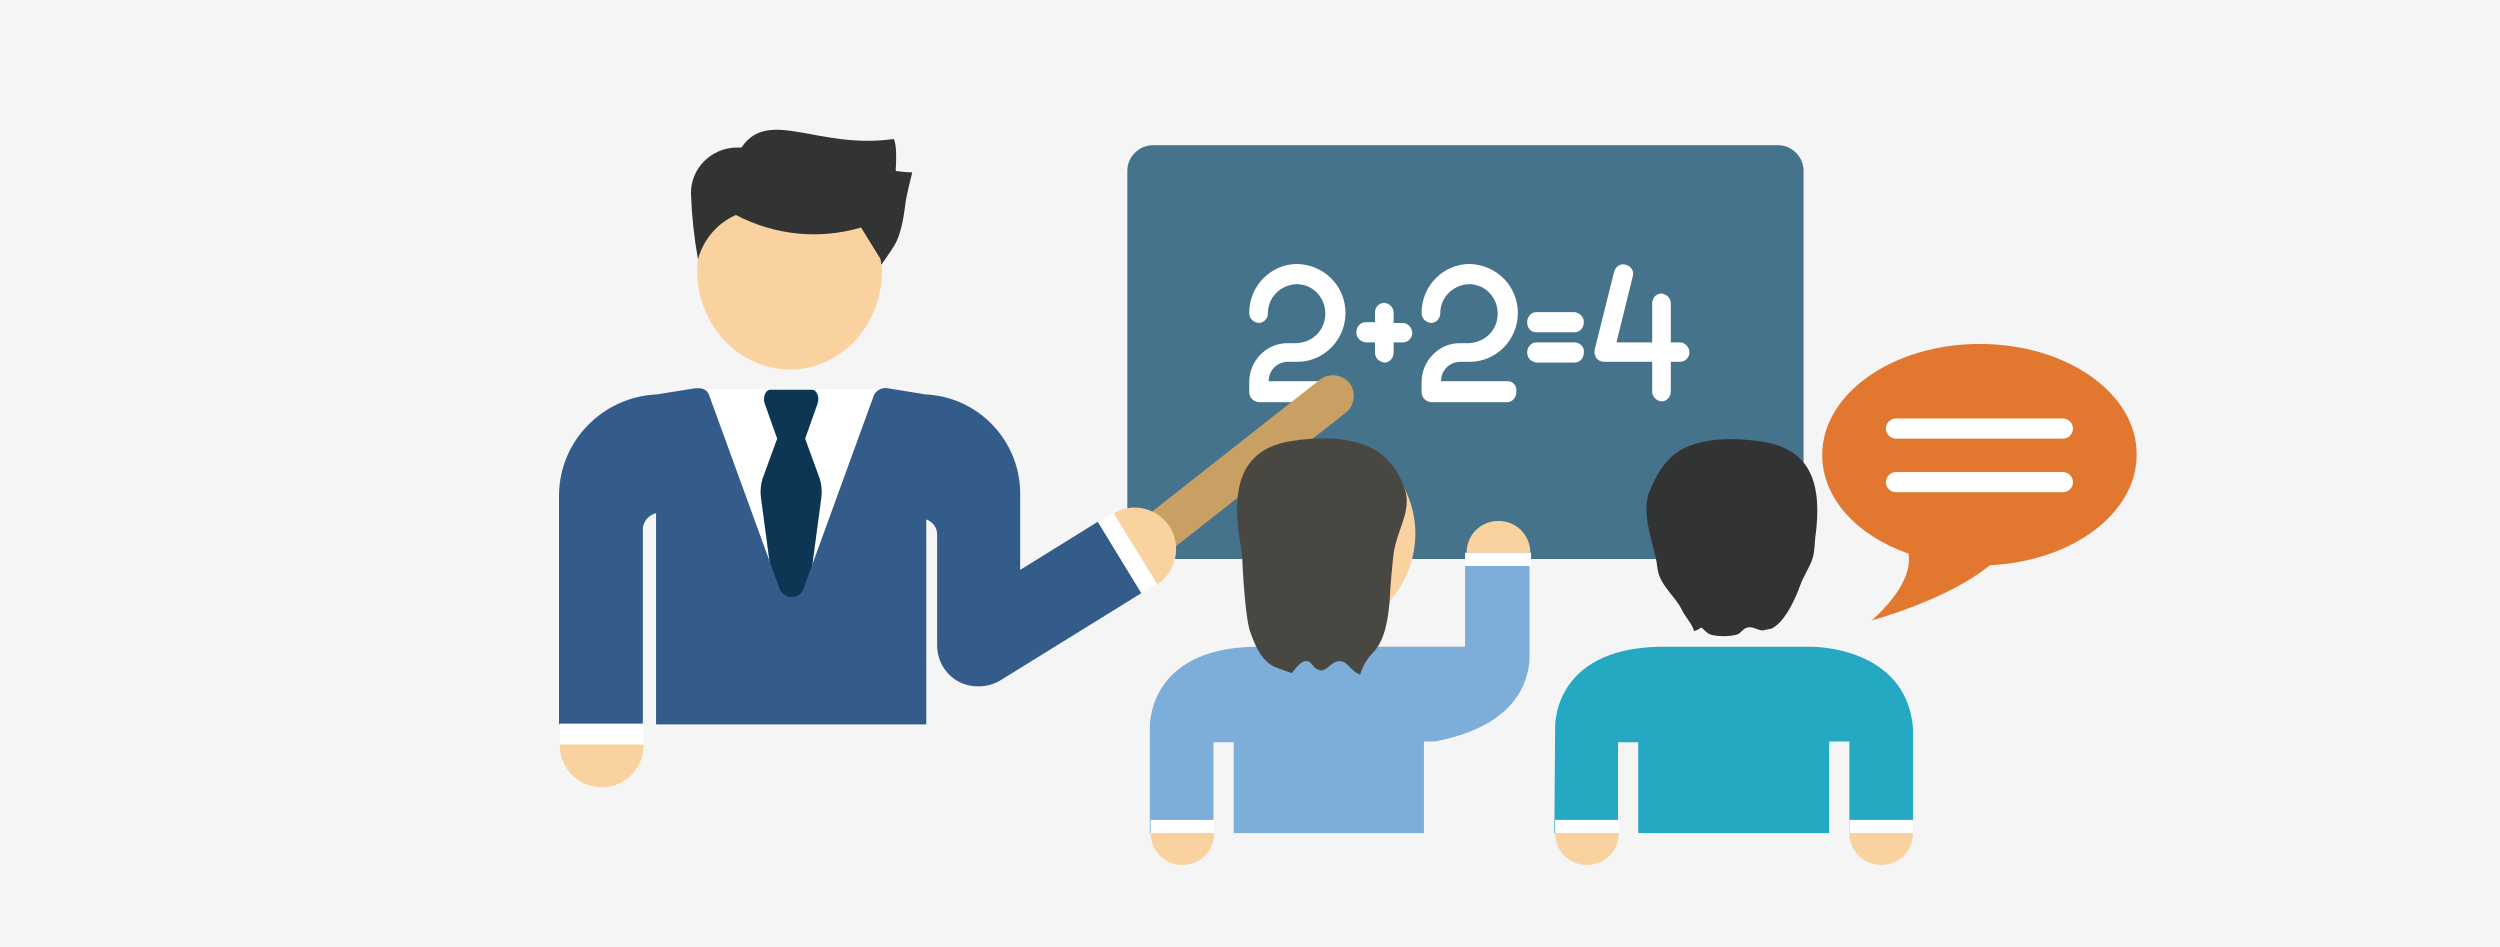
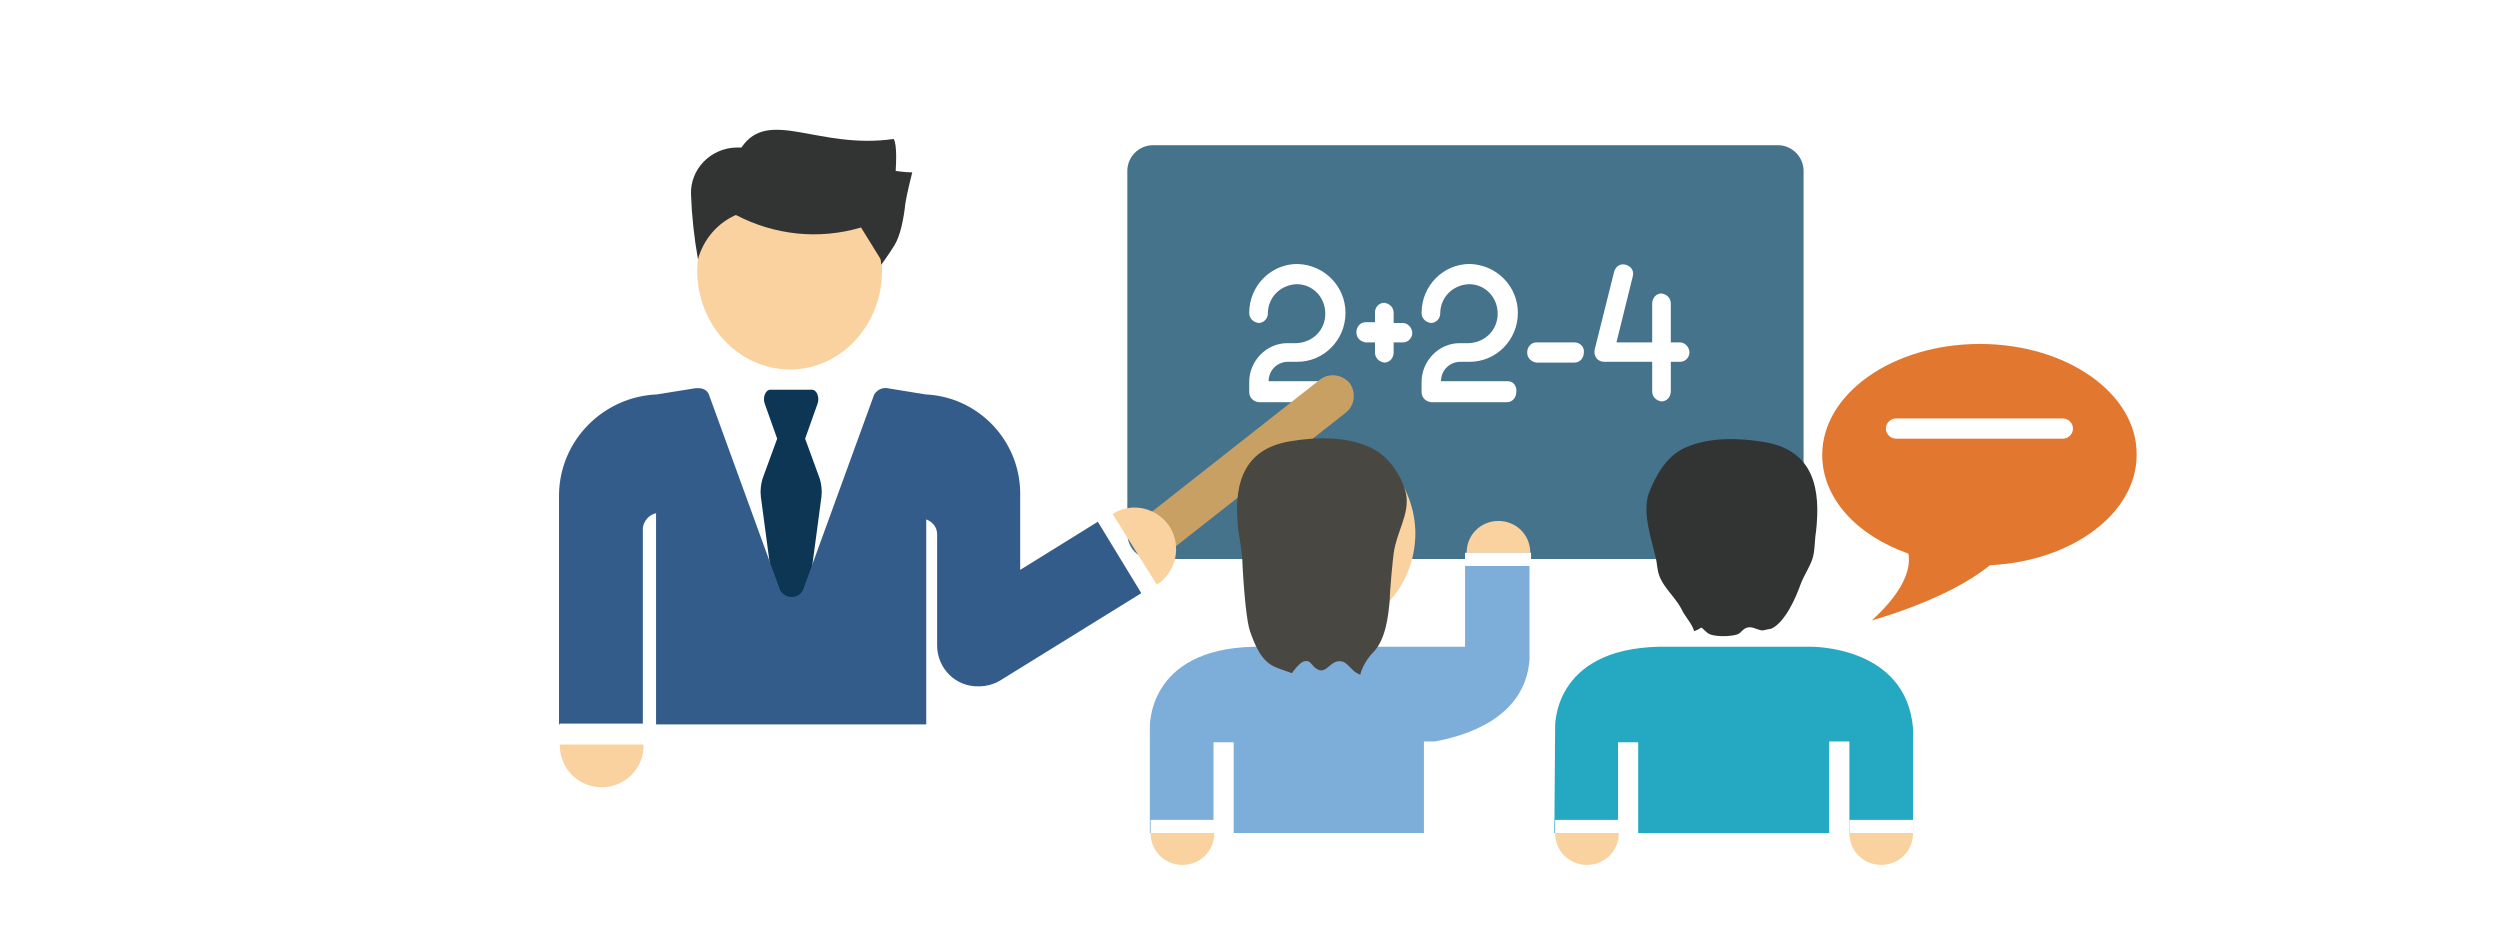
<svg xmlns="http://www.w3.org/2000/svg" version="1.1" id="レイヤー_1" x="0px" y="0px" viewBox="0 0 322 122" style="enable-background:new 0 0 322 122;" xml:space="preserve">
  <style type="text/css">
	.st0{fill:#F5F5F5;}
	.st1{fill:#46738C;}
	.st2{fill:#FFFFFF;}
	.st3{fill:#0C3653;}
	.st4{fill:#F9D2A0;}
	.st5{fill:#323333;}
	.st6{fill:#C9A063;}
	.st7{fill:#335C8B;}
	.st8{fill:#25A8C1;}
	.st9{fill:#E27830;}
	.st10{fill:#7DADD9;}
	.st11{fill:#494742;}
</style>
  <title>illust-effect1</title>
-   <rect y="0" class="st0" width="322" height="122" />
  <path class="st1" d="M145.2,68.7V22c0-1.8,1.5-3.3,3.3-3.3H229c1.8,0,3.3,1.5,3.3,3.3v46.7c0,1.8-1.5,3.3-3.3,3.3h-80.5  C146.7,72.1,145.2,70.6,145.2,68.7L145.2,68.7z" />
  <path class="st2" d="M172,49.1h-8.6c0-1.4,1.1-2.5,2.5-2.5h1.2c3.4,0,6.2-2.8,6.2-6.3c0-3.4-2.7-6.2-6.2-6.3c-3.4,0-6.2,2.8-6.2,6.3  c0,0.7,0.5,1.2,1.2,1.3c0,0,0,0,0,0c0.7,0,1.2-0.6,1.2-1.2c0,0,0,0,0,0c0-2.1,1.6-3.7,3.7-3.8c2.1,0,3.7,1.7,3.7,3.8  c0,2.1-1.6,3.7-3.7,3.8h-1.2c-2.7,0-4.9,2.3-4.9,5v1.3c0,0.7,0.5,1.2,1.2,1.3h9.8c0.7,0,1.2-0.6,1.2-1.3c0,0,0,0,0,0  C173.3,49.7,172.7,49.1,172,49.1C172,49.1,172,49.1,172,49.1z" />
  <path class="st2" d="M194.2,49.1h-8.6c0-1.4,1.1-2.5,2.5-2.5h1.2c3.4,0,6.2-2.8,6.2-6.3c0-3.4-2.7-6.2-6.2-6.3  c-3.4,0-6.2,2.8-6.2,6.3c0,0.7,0.5,1.2,1.2,1.3c0,0,0,0,0,0c0.7,0,1.2-0.6,1.2-1.2c0,0,0,0,0,0c0-2.1,1.6-3.7,3.7-3.8  c2.1,0,3.7,1.7,3.7,3.8c0,2.1-1.6,3.7-3.7,3.8H188c-2.7,0-4.9,2.3-4.9,5v1.3c0,0.7,0.5,1.2,1.2,1.3h9.8c0.7,0,1.2-0.6,1.2-1.3  C195.4,49.7,194.9,49.1,194.2,49.1C194.2,49.1,194.2,49.1,194.2,49.1z" />
  <path class="st2" d="M202.8,44.1h-4.9c-0.7,0-1.2,0.6-1.2,1.3c0,0,0,0,0,0c0,0.7,0.5,1.2,1.2,1.3h4.9c0.7,0,1.2-0.6,1.2-1.3  C204.1,44.7,203.5,44.1,202.8,44.1C202.8,44.1,202.8,44.1,202.8,44.1z" />
-   <path class="st2" d="M197.9,42.8h4.9c0.7,0,1.2-0.6,1.2-1.3c0,0,0,0,0,0c0-0.7-0.5-1.2-1.2-1.3h-4.9c-0.7,0-1.2,0.6-1.2,1.3  C196.7,42.3,197.2,42.8,197.9,42.8C197.9,42.8,197.9,42.8,197.9,42.8z" />
  <path class="st2" d="M180.7,41.6h-1.2v-1.3c0-0.7-0.5-1.2-1.2-1.3c0,0,0,0,0,0c-0.7,0-1.2,0.6-1.2,1.2c0,0,0,0,0,0v1.3h-1.2  c-0.7,0-1.2,0.6-1.2,1.3v0c0,0.7,0.5,1.2,1.2,1.3c0,0,0,0,0,0h1.2v1.3c0,0.7,0.5,1.2,1.2,1.3c0.7,0,1.2-0.6,1.2-1.3v-1.3h1.2  c0.7,0,1.2-0.6,1.2-1.2c0,0,0,0,0,0C181.9,42.2,181.3,41.6,180.7,41.6C180.7,41.6,180.7,41.6,180.7,41.6z" />
  <path class="st2" d="M216.4,44.1h-1.2v-5c0-0.7-0.5-1.2-1.2-1.3c0,0,0,0,0,0c-0.7,0-1.2,0.6-1.2,1.3c0,0,0,0,0,0v5h-4.6l2.1-8.5  c0.2-0.7-0.2-1.3-0.9-1.5c-0.7-0.2-1.3,0.2-1.5,0.9c0,0,0,0,0,0l-2.5,10c-0.1,0.4,0,0.8,0.2,1.1c0.2,0.3,0.6,0.5,1,0.5h6.2v3.8  c0,0.7,0.5,1.2,1.2,1.3c0,0,0,0,0,0c0.7,0,1.2-0.6,1.2-1.3v-3.8h1.2c0.7,0,1.2-0.6,1.2-1.2c0,0,0,0,0,0  C217.6,44.7,217,44.1,216.4,44.1L216.4,44.1z" />
  <polygon class="st2" points="89.4,50.1 102.4,84.1 115.3,50.1 " />
  <path class="st3" d="M105.6,61.7l-1.9-5.2l1.6-4.5c0.3-0.8-0.1-1.8-0.7-1.8h-5.4c-0.6,0-1,1-0.7,1.8l1.6,4.5l-1.9,5.2  C98,62.4,97.9,63.2,98,64l1.2,9l2.7,11.1l2.7-11.1l1.2-9C105.9,63.2,105.8,62.4,105.6,61.7z" />
  <path class="st4" d="M101.7,47.6c6.6,0,11.9-5.7,11.9-12.7c0-7-5.3-12.6-11.9-12.7c-6.5,0-11.8,5.6-11.9,12.6  C89.8,41.9,95.1,47.5,101.7,47.6z" />
  <path class="st4" d="M171.7,80.7c5.8,0,10.5-5.3,10.6-11.9c0-6.5-4.7-11.8-10.6-11.9c-5.8,0-10.5,5.3-10.6,11.8  C161.2,75.3,165.9,80.7,171.7,80.7z" />
  <path class="st5" d="M96.4,19h-1.6c-3.3,0.1-5.9,2.8-5.8,6c0,0,0,0,0,0c0.1,2.8,0.4,5.6,0.9,8.4c0.7-2.6,2.6-4.8,5.1-5.8  C97.3,26.6,96.4,19,96.4,19L96.4,19L96.4,19z" />
  <path class="st5" d="M95.5,19c3.5-5.2,9.9,0.3,19.6-1.1c0.9,1.3-0.2,10.7-1.6,15.6l-2.6-4.2c-5.4,1.6-11.1,1-16.1-1.6" />
  <path class="st5" d="M112.2,20.2c0,0,1.4,1.4,2.6,1.7c1.3,0.3,2.7,0.3,2.7,0.3s-0.7,2.7-0.9,4.1c-0.2,1.8-0.6,4-1.4,5.3  c-0.8,1.3-1.7,2.5-1.7,2.5L112.2,20.2z" />
  <path class="st6" d="M149.7,71c-0.8,0-1.6-0.4-2.1-1c-0.9-1.2-0.7-2.9,0.4-3.8l22-17.3c1.2-0.9,2.8-0.7,3.8,0.4c0,0,0,0,0,0  c0.9,1.2,0.7,2.9-0.4,3.8l-22,17.3C150.8,70.8,150.3,71,149.7,71z" />
  <path class="st7" d="M141.4,67.2l-10,6.2v-10c-0.1-6.8-5.5-12.3-12.2-12.6l-4.9-0.8c-0.7-0.1-1.3,0.2-1.7,0.8l-9.1,25  c-0.3,0.9-1.2,1.3-2.1,1c-0.5-0.2-0.9-0.6-1-1l-9.1-25c-0.2-0.5-0.7-0.8-1.3-0.8c-0.1,0-0.3,0-0.4,0l-5,0.8  c-6.9,0.3-12.5,5.9-12.6,12.9v29.6h10.8V68c0.1-0.9,0.8-1.7,1.7-1.9l0,27.2h34.8V66.9c0.8,0.3,1.4,1,1.4,1.9v14.3  c0,3,2.4,5.4,5.4,5.3c1,0,2-0.3,2.8-0.8L147,76.4L141.4,67.2z" />
  <path class="st4" d="M150.7,67.9c-1.6-2.5-4.9-3.3-7.4-1.7l5.7,9.1C151.5,73.7,152.2,70.4,150.7,67.9z" />
-   <rect x="144" y="65.9" transform="matrix(0.853 -0.523 0.523 0.853 -15.849 86.356)" class="st2" width="2.3" height="10.7" />
  <path class="st2" d="M72.1,93.2V96c0,3,2.4,5.4,5.4,5.4c3,0,5.4-2.4,5.4-5.4v-2.8H72.1z" />
  <path class="st4" d="M72.1,95.8V96c0,3,2.4,5.4,5.4,5.4c3,0,5.4-2.4,5.4-5.4v-0.1H72.1z" />
  <path class="st4" d="M148.2,107.2v0.1c0,2.3,1.8,4.1,4.1,4.1c2.3,0,4.1-1.8,4.1-4.1v-0.1H148.2z" />
  <path class="st4" d="M197.1,71.3v-0.1c0-2.3-1.8-4.1-4.1-4.1c-2.3,0-4.1,1.8-4.1,4.1v0.1H197.1z" />
  <path class="st4" d="M200.3,107.2v0.1c0,2.3,1.8,4.1,4.1,4.1c2.3,0,4.1-1.8,4.1-4.1v-0.1H200.3z" />
  <path class="st4" d="M238.2,107.2v0.1c0,2.3,1.8,4.1,4.1,4.1c2.3,0,4.1-1.8,4.1-4.1v-0.1H238.2z" />
  <path class="st8" d="M200.3,93.8c0,0-0.5-10.2,13.4-10.5h7.6h5.3h6.6c0,0,12.3-0.2,13.2,10.5v13.5h-8.2V95.5l-2.6,0v11.8H211l0-11.7  h-2.6v11.7h-8.2L200.3,93.8L200.3,93.8z" />
  <path class="st9" d="M255,44.3c-11.2,0-20.3,6.4-20.3,14.3c0,5.6,4.5,10.4,11.1,12.7c0.3,1.6-0.2,4.5-4.7,8.6c0,0,9.7-2.6,15.2-7.1  c10.6-0.5,18.9-6.7,18.9-14.2C275.3,50.7,266.2,44.3,255,44.3z" />
-   <path class="st2" d="M265.7,63.4h-21.5c-0.7,0-1.3-0.6-1.3-1.3c0,0,0,0,0,0c0-0.7,0.6-1.3,1.3-1.3h21.5c0.7,0,1.3,0.6,1.3,1.3  C267,62.8,266.4,63.4,265.7,63.4C265.7,63.4,265.7,63.4,265.7,63.4z" />
  <path class="st2" d="M265.7,56.5h-21.5c-0.7,0-1.3-0.6-1.3-1.3c0-0.7,0.6-1.3,1.3-1.3c0,0,0,0,0,0h21.5c0.7,0,1.3,0.6,1.3,1.3  C267,55.9,266.4,56.5,265.7,56.5z" />
  <path class="st10" d="M188.7,71.2v12.1l-3.9,0v0h-10.4h-5.3h-7.6c-13.9,0.3-13.4,10.5-13.4,10.5v13.5h8.2V95.6h2.6l0,11.7h24.5V95.5  l1.4,0v0c0,0,0,0,0,0l0,0v0c3.8-0.7,11.6-2.9,12.2-10.5V71.2H188.7z" />
  <path class="st5" d="M213.1,71.2c0.2,0.7,0.3,1.3,0.4,2.1c0.3,2.1,2.2,3.4,3.1,5.2c0.4,0.9,1.4,1.9,1.6,2.8c1.4-0.5,0.5-0.8,1.7,0.2  c0.7,0.6,3.1,0.5,3.9,0.2c0.5-0.2,0.7-0.8,1.4-0.9c0.6-0.1,1.2,0.4,1.9,0.4c-0.1,0,1.3-0.3,1-0.2c1.8-0.8,3.2-4,3.8-5.7  c0.4-1.1,1.1-2.1,1.5-3.2c0.4-1.1,0.3-2.5,0.5-3.6c0.6-5.3-0.1-10.6-6.9-11.6c-3.1-0.5-6.8-0.6-9.8,0.7c-2.5,1-4,3.7-4.9,6.1  C211.6,66.2,212.6,69,213.1,71.2z" />
  <path class="st11" d="M179.5,71.3c-0.1,0.7-0.5,4.8-0.5,6c-0.2,2.1-0.5,5.1-2.2,6.8c-0.7,0.7-1.4,1.9-1.6,2.8c-1.4-0.5-1.6-2-3-1.7  c-0.9,0.2-1.4,1.4-2.3,1.1c-1.1-0.4-0.9-1.4-2-1.1c-0.6,0.2-1.5,1.5-1.5,1.5s-1.5-0.5-2.2-0.8c-1.8-0.8-2.6-2.9-3.2-4.6  c-0.4-1.1-0.8-4.9-1-9.3c-0.1-1.2-0.3-2.5-0.5-3.6c-0.6-5.3,0.1-10.6,6.9-11.6c3.1-0.5,6.8-0.6,9.8,0.7c2.5,1,4.3,3.6,4.9,6.1  C181.6,66.2,179.9,68.4,179.5,71.3z" />
  <rect x="148.2" y="105.6" class="st2" width="8.2" height="1.7" />
  <rect x="188.7" y="71.2" class="st2" width="8.5" height="1.7" />
  <rect x="200.3" y="105.6" class="st2" width="8.2" height="1.7" />
  <rect x="238.2" y="105.6" class="st2" width="8.2" height="1.7" />
</svg>